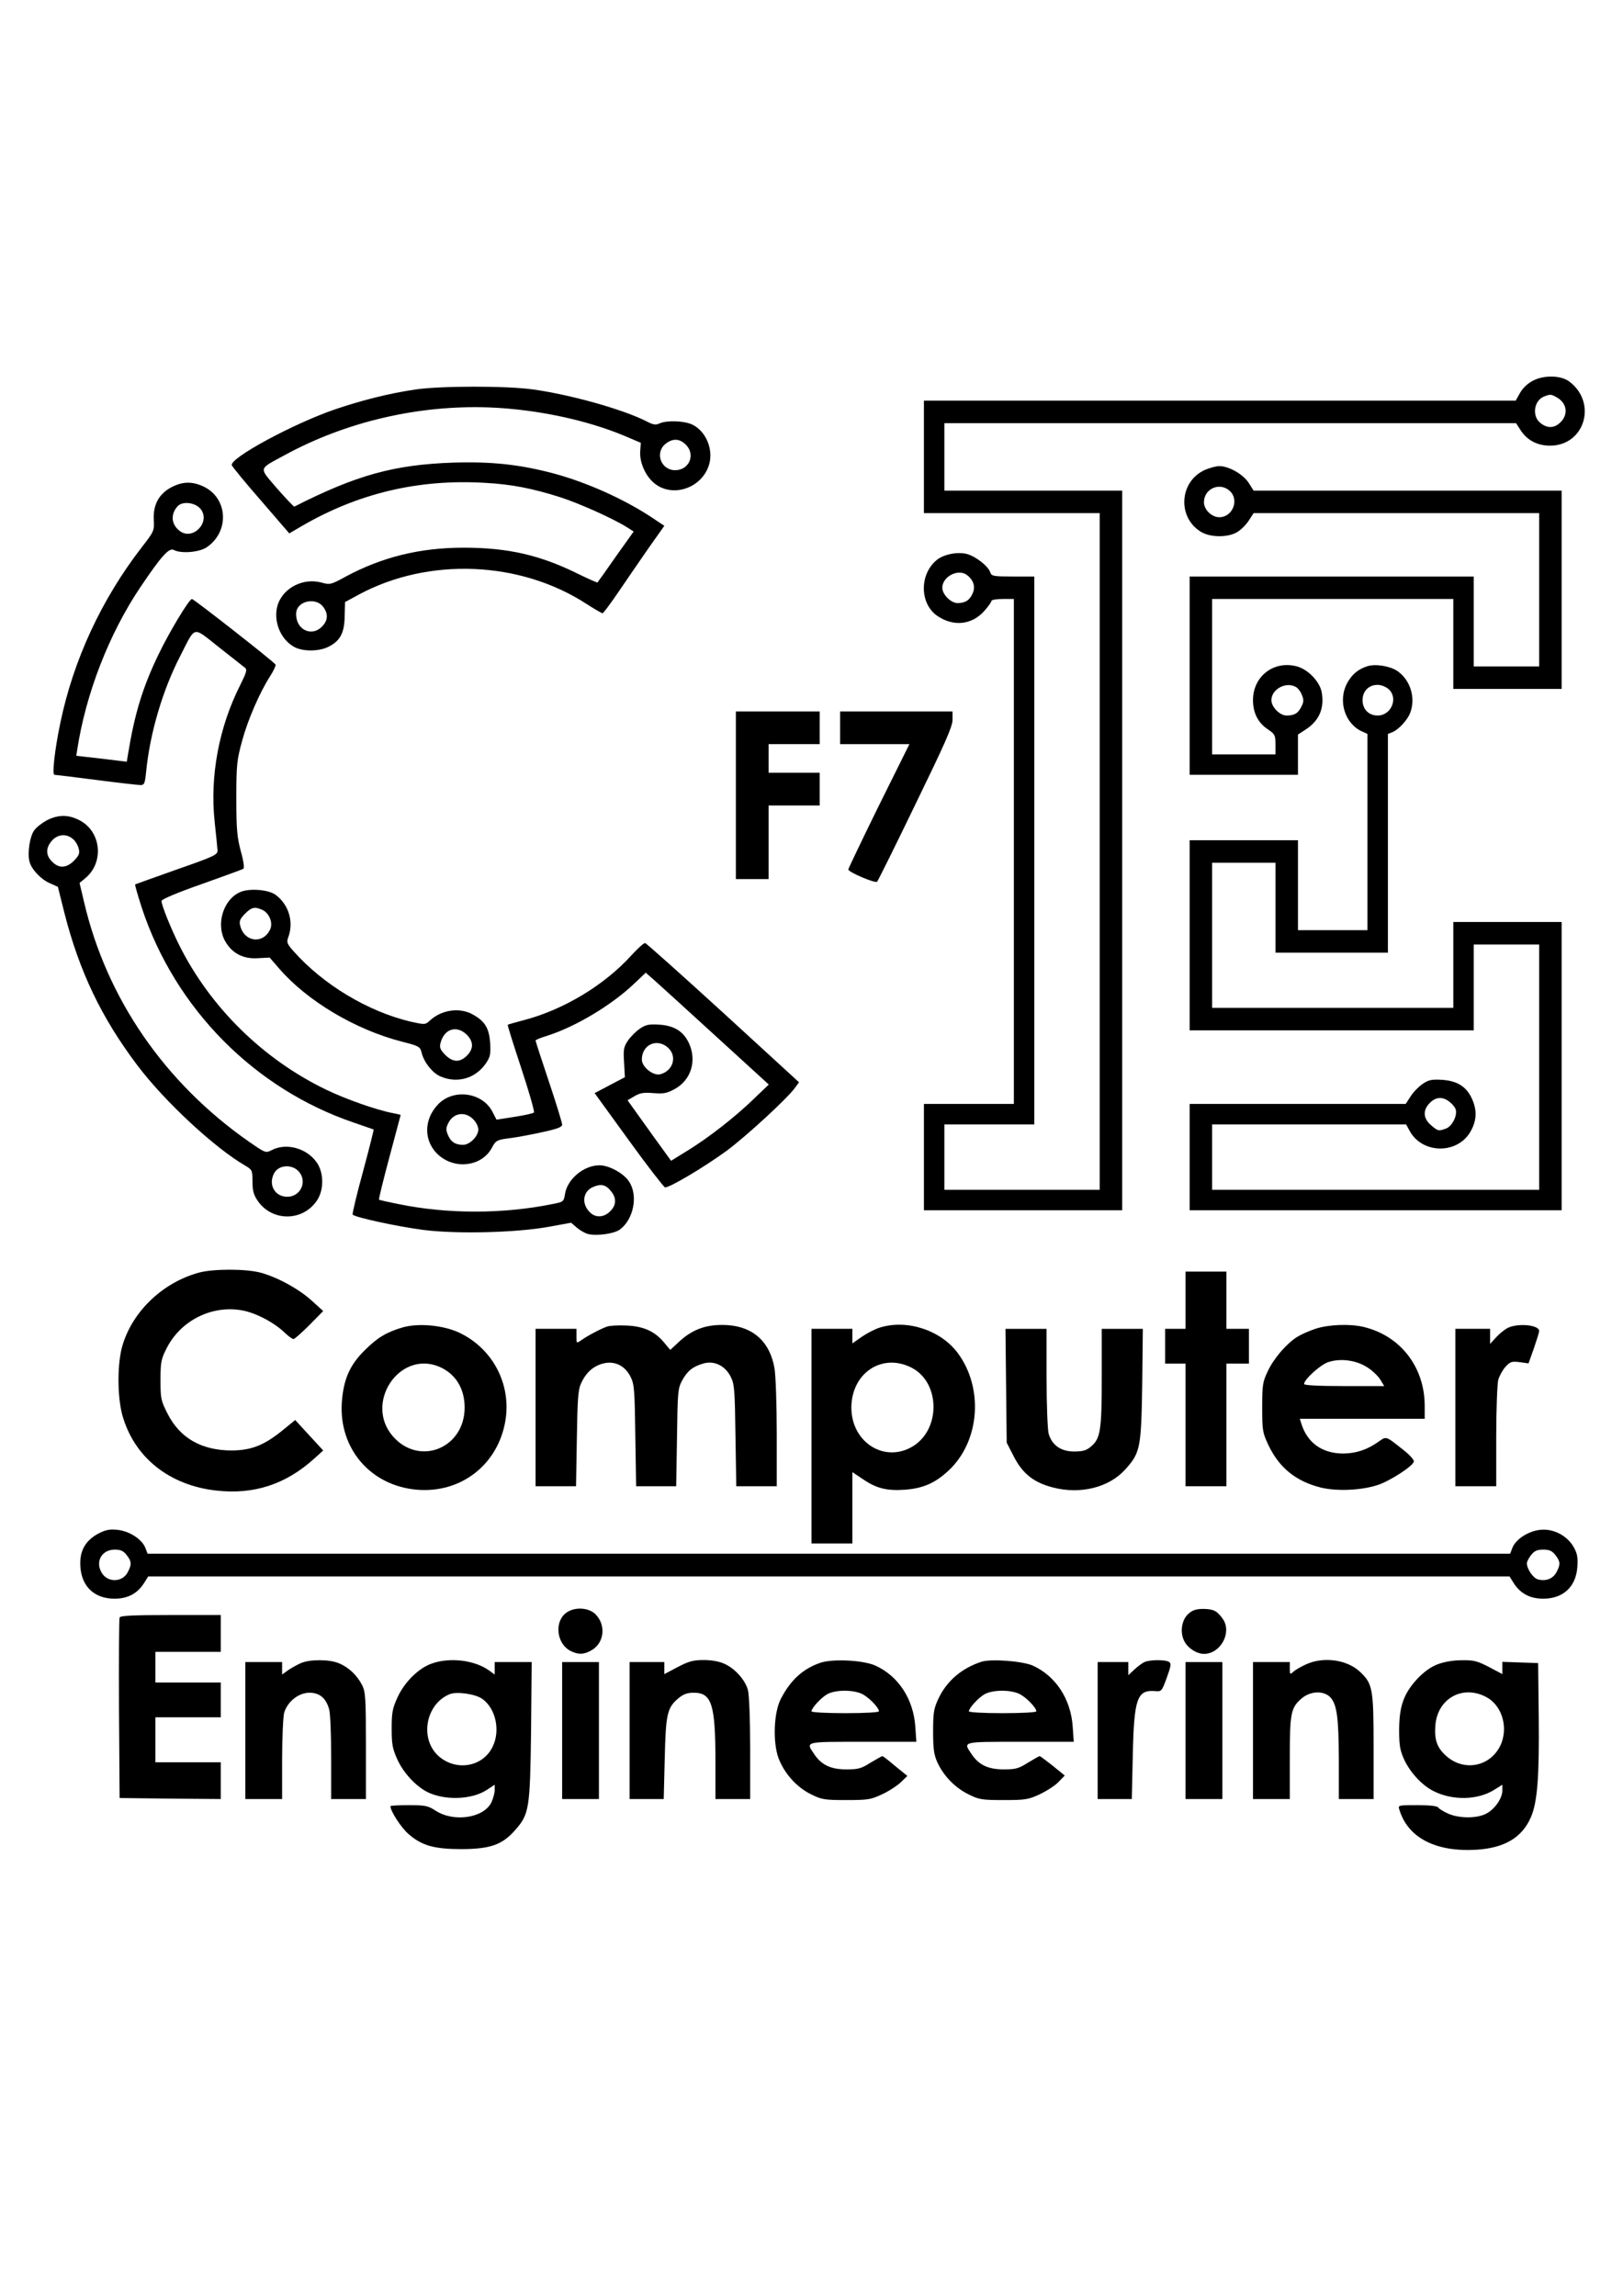
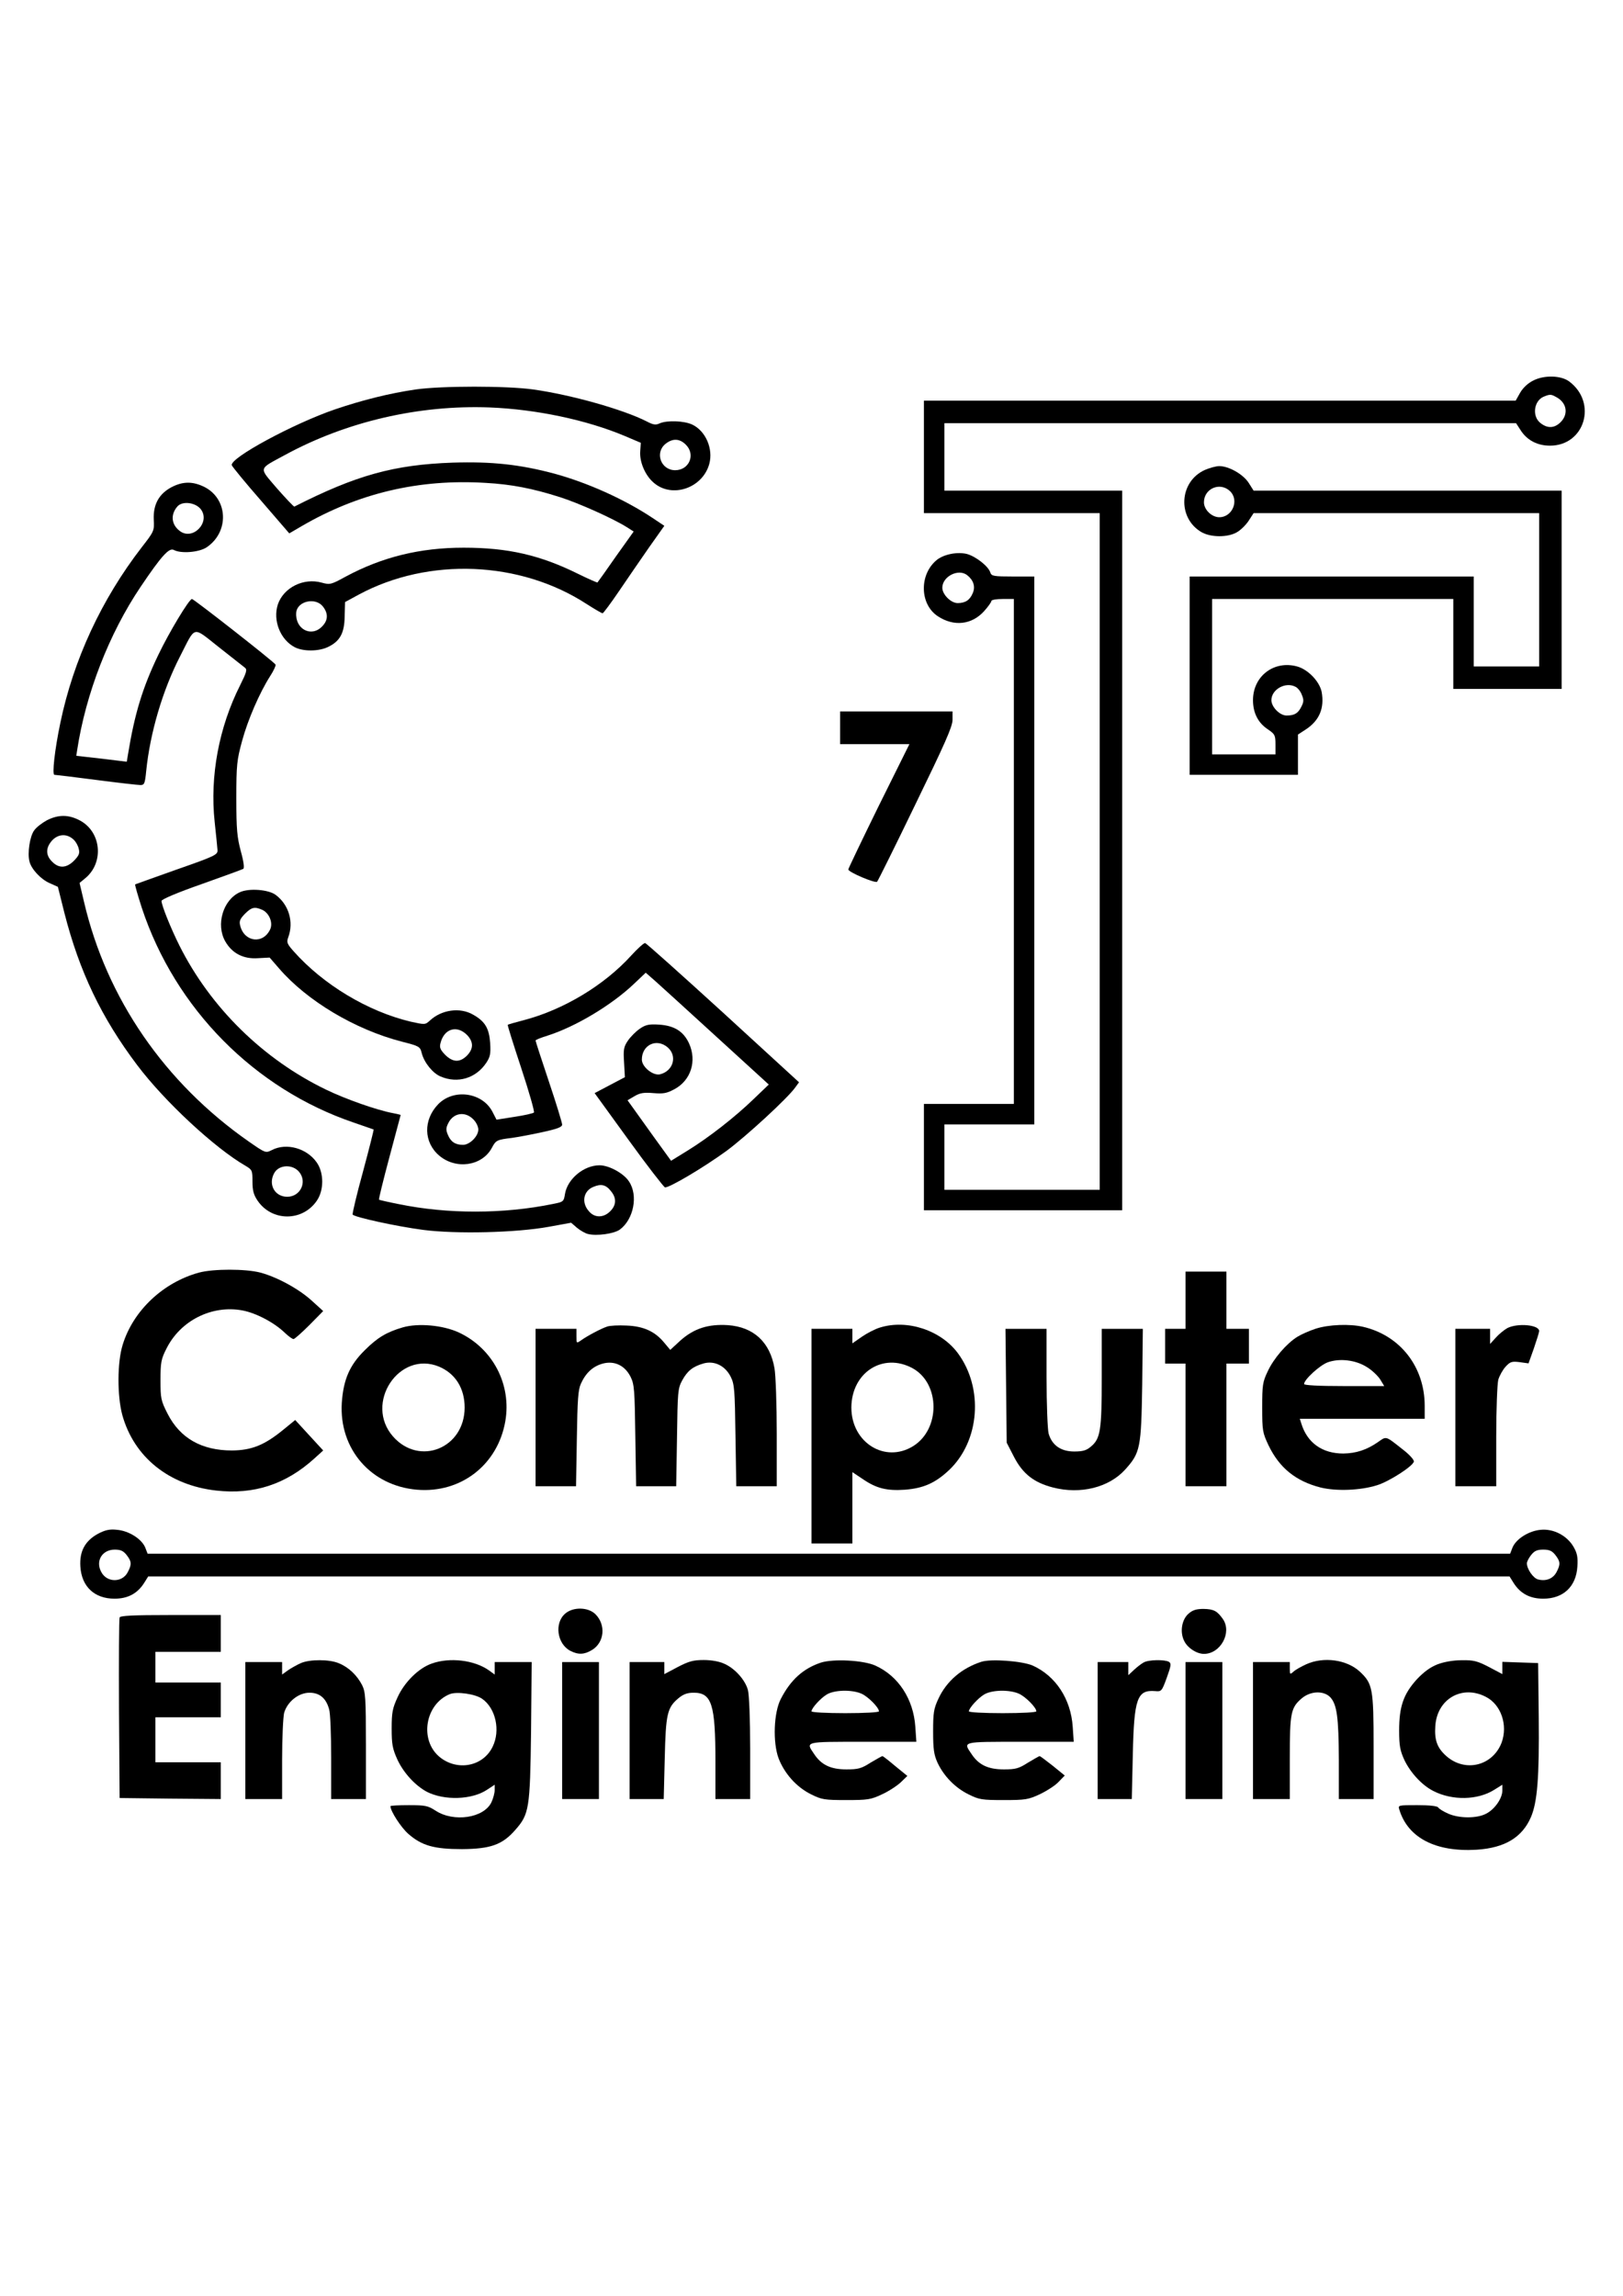
<svg xmlns="http://www.w3.org/2000/svg" version="1.0" width="210mm" height="297mm" viewBox="0 0 794 1123" preserveAspectRatio="xMidYMid meet">
  <g transform="translate(0,1123) scale(0.1,-0.1)" fill="#000000" stroke="none">
    <path d="M7502 9369 c-27 -13 -51 -36 -65 -60 l-22 -39 -1447 0 -1448 0 0 -275 0 -275 430 0 430 0 0 -1655 0 -1655 -380 0 -380 0 0 160 0 160 220 0 220 0 0 1340 0 1340 -104 0 c-95 0 -105 2 -111 19 -9 31 -71 79 -114 91 -47 12 -113 -1 -148 -29 -87 -71 -84 -218 6 -276 78 -51 165 -41 225 25 20 22 36 45 36 50 0 6 25 10 55 10 l55 0 0 -1235 0 -1235 -220 0 -220 0 0 -260 0 -260 485 0 485 0 0 1760 0 1760 -435 0 -435 0 0 165 0 165 1398 0 1399 0 24 -37 c31 -47 81 -73 142 -73 170 0 233 210 94 314 -40 30 -122 32 -175 5z m111 -81 c52 -27 62 -83 22 -123 -30 -30 -64 -32 -99 -4 -42 33 -32 109 17 129 30 12 35 12 60 -2z m-2882 -871 c31 -24 42 -56 28 -88 -14 -34 -36 -49 -74 -49 -33 0 -75 42 -75 75 0 55 78 95 121 62z" />
    <path d="M2034 9325 c-130 -19 -261 -52 -394 -97 -205 -70 -519 -240 -506 -274 3 -8 67 -86 143 -173 l138 -160 60 35 c278 162 575 232 900 212 127 -7 230 -27 365 -70 91 -29 259 -104 327 -147 l33 -21 -87 -122 c-47 -68 -88 -125 -90 -127 -1 -2 -44 17 -95 42 -186 92 -343 128 -560 128 -214 0 -399 -46 -576 -141 -73 -40 -78 -41 -118 -30 -89 25 -187 -24 -215 -107 -25 -78 12 -172 83 -209 41 -21 116 -21 162 1 59 28 81 68 82 150 l2 70 68 37 c341 183 788 165 1113 -46 39 -25 75 -46 79 -46 4 1 40 49 80 108 40 59 106 155 147 214 l75 106 -57 38 c-138 92 -321 174 -484 218 -166 44 -303 59 -494 53 -287 -10 -472 -61 -775 -215 -3 -1 -41 39 -85 89 -90 106 -94 91 40 164 300 163 654 245 1000 232 228 -9 474 -61 660 -139 l80 -34 -3 -41 c-4 -53 25 -120 67 -155 90 -77 239 -25 271 93 20 74 -18 161 -83 192 -40 19 -124 22 -160 6 -19 -9 -32 -7 -64 10 -114 58 -369 130 -555 156 -128 18 -448 18 -574 0z m1321 -270 c49 -48 17 -125 -52 -125 -70 0 -101 86 -47 129 35 28 69 26 99 -4z m-1776 -791 c28 -35 26 -69 -4 -99 -53 -54 -132 -12 -126 68 4 56 93 77 130 31z" />
    <path d="M5894 8931 c-126 -57 -135 -235 -16 -304 45 -26 129 -27 174 0 18 10 44 36 57 56 l24 37 699 0 698 0 0 -375 0 -375 -160 0 -160 0 0 220 0 220 -695 0 -695 0 0 -485 0 -485 265 0 265 0 0 98 0 99 37 24 c68 44 93 105 79 184 -10 51 -66 110 -120 125 -113 31 -216 -47 -216 -165 0 -62 25 -111 72 -142 35 -24 38 -29 38 -74 l0 -49 -155 0 -155 0 0 380 0 380 590 0 590 0 0 -220 0 -220 265 0 265 0 0 485 0 485 -753 0 -754 0 -24 38 c-27 42 -97 82 -144 82 -16 0 -48 -9 -71 -19z m123 -103 c47 -44 13 -128 -52 -128 -37 0 -75 37 -75 73 0 67 78 101 127 55z m322 -958 c10 -5 24 -22 30 -39 10 -24 10 -34 -3 -59 -16 -32 -34 -42 -72 -42 -33 0 -74 42 -74 75 0 53 70 92 119 65z" />
    <path d="M839 8847 c-62 -33 -90 -85 -87 -158 3 -55 2 -58 -58 -135 -198 -256 -335 -552 -399 -860 -28 -134 -41 -254 -29 -254 5 0 97 -11 204 -25 107 -14 205 -25 217 -25 19 0 22 7 28 68 19 187 80 395 166 562 78 152 58 148 190 44 62 -49 119 -94 127 -100 12 -9 8 -23 -23 -85 -104 -206 -149 -445 -125 -669 7 -63 13 -126 14 -139 1 -22 -13 -29 -199 -94 -110 -39 -202 -72 -204 -73 -2 -2 13 -54 33 -116 163 -492 551 -884 1036 -1049 52 -18 96 -33 98 -34 1 -1 -22 -94 -52 -205 -31 -112 -53 -207 -51 -211 9 -13 215 -58 345 -75 162 -21 454 -14 614 15 l110 20 29 -25 c16 -13 40 -27 53 -30 43 -11 129 1 157 22 67 50 90 167 44 235 -26 40 -98 79 -144 79 -77 0 -157 -67 -169 -140 -6 -38 -8 -39 -58 -49 -244 -50 -516 -50 -755 -1 -51 10 -95 20 -97 22 -2 2 21 96 51 208 30 113 55 206 55 206 0 1 -17 5 -37 9 -77 14 -231 68 -328 115 -307 148 -565 401 -717 704 -43 86 -88 198 -88 219 0 8 78 41 195 82 107 38 200 72 205 75 6 4 2 36 -12 86 -18 68 -22 105 -22 259 0 165 3 188 28 280 28 104 86 237 137 317 17 26 29 52 27 57 -4 11 -400 321 -409 321 -14 0 -113 -165 -165 -274 -77 -160 -116 -289 -148 -486 l-6 -36 -123 15 -124 14 4 26 c42 277 156 571 311 801 101 150 139 192 162 180 35 -19 124 -12 161 13 111 75 105 236 -11 295 -57 28 -105 28 -161 -1z m144 -109 c47 -64 -41 -154 -104 -105 -41 31 -46 80 -11 120 25 28 90 19 115 -15z m2007 -3336 c27 -33 25 -68 -5 -97 -31 -32 -75 -33 -102 -2 -40 42 -30 101 19 121 39 17 63 11 88 -22z" />
-     <path d="M6689 7971 c-44 -14 -74 -39 -97 -80 -49 -88 -13 -204 76 -241 l22 -10 0 -480 0 -480 -170 0 -170 0 0 220 0 220 -265 0 -265 0 0 -465 0 -465 695 0 695 0 0 210 0 210 160 0 160 0 0 -600 0 -600 -800 0 -800 0 0 160 0 160 475 0 474 0 16 -29 c61 -118 240 -119 302 -1 28 52 29 101 4 156 -27 59 -72 87 -146 92 -50 3 -66 0 -95 -20 -19 -13 -46 -40 -59 -61 l-24 -37 -529 0 -528 0 0 -260 0 -260 910 0 910 0 0 705 0 705 -265 0 -265 0 0 -210 0 -210 -590 0 -590 0 0 355 0 355 155 0 155 0 0 -220 0 -220 275 0 275 0 0 535 0 535 23 9 c29 12 73 59 86 94 28 73 1 161 -63 205 -36 24 -107 36 -147 23z m102 -110 c52 -42 17 -131 -51 -131 -44 0 -74 31 -74 75 0 44 30 75 74 75 15 0 38 -8 51 -19z m301 -2021 c14 -11 28 -28 30 -38 8 -30 -18 -81 -47 -92 -37 -14 -40 -13 -74 16 -39 33 -41 74 -6 109 29 30 64 32 97 5z" />
-     <path d="M3600 7340 l0 -410 80 0 80 0 0 180 0 180 125 0 125 0 0 80 0 80 -125 0 -125 0 0 70 0 70 125 0 125 0 0 80 0 80 -205 0 -205 0 0 -410z" />
    <path d="M4110 7670 l0 -80 169 0 170 0 -150 -302 c-82 -167 -149 -307 -149 -311 0 -13 132 -69 141 -60 4 4 89 175 188 380 144 296 181 379 181 412 l0 41 -275 0 -275 0 0 -80z" />
    <path d="M230 7218 c-24 -13 -53 -35 -63 -50 -21 -28 -34 -111 -23 -152 9 -37 55 -87 99 -106 l40 -18 32 -128 c73 -286 181 -512 356 -744 134 -178 380 -406 529 -492 34 -20 35 -23 35 -78 0 -44 6 -65 25 -93 70 -103 220 -103 290 0 35 51 35 135 0 186 -48 70 -149 99 -221 61 -30 -15 -31 -14 -112 42 -411 287 -696 700 -806 1172 l-22 93 29 24 c92 77 77 227 -28 282 -55 29 -104 29 -160 1z m132 -97 c9 -9 20 -28 23 -43 6 -22 1 -33 -23 -58 -37 -37 -74 -39 -107 -5 -29 28 -32 61 -9 93 30 43 80 49 116 13z m1101 -1623 c41 -49 7 -122 -58 -122 -61 0 -94 60 -64 115 22 42 89 46 122 7z" />
    <path d="M1174 6866 c-83 -37 -119 -159 -72 -241 34 -59 89 -87 160 -82 l57 3 46 -53 c137 -159 372 -299 600 -358 86 -22 90 -24 98 -56 12 -47 54 -99 93 -115 83 -35 171 -9 222 66 20 30 23 44 20 97 -5 73 -25 107 -84 140 -64 37 -154 24 -211 -29 -23 -21 -24 -21 -96 -5 -208 50 -425 180 -570 343 -33 37 -36 45 -27 69 28 75 3 160 -62 208 -35 26 -130 33 -174 13z m110 -87 c33 -16 52 -62 38 -94 -34 -75 -127 -64 -147 17 -6 22 -1 33 23 58 33 33 48 36 86 19z m1004 -615 c29 -33 28 -65 -4 -98 -35 -34 -68 -33 -106 4 -24 25 -29 36 -23 58 18 72 83 90 133 36z" />
    <path d="M3087 6555 c-132 -145 -330 -264 -524 -315 -42 -11 -78 -21 -79 -23 -2 -2 28 -97 66 -212 38 -115 66 -213 62 -217 -4 -4 -47 -14 -95 -21 l-88 -14 -19 37 c-49 97 -191 117 -267 38 -73 -76 -71 -186 6 -251 82 -69 209 -51 257 38 20 38 25 40 99 49 28 4 94 16 148 28 74 16 97 25 97 37 0 9 -29 104 -65 211 -36 107 -65 197 -65 200 0 4 26 14 58 24 136 43 314 149 424 254 l57 54 49 -43 c27 -24 162 -147 301 -274 l252 -230 -73 -70 c-92 -89 -220 -189 -324 -253 l-81 -50 -84 116 c-46 64 -94 131 -106 148 l-23 32 34 20 c27 16 46 19 93 15 48 -4 65 -1 102 19 81 43 111 138 72 224 -27 59 -72 87 -146 92 -50 3 -66 0 -95 -20 -19 -13 -45 -39 -58 -58 -21 -31 -23 -44 -19 -107 l4 -72 -74 -39 -74 -39 166 -229 c91 -126 172 -230 178 -232 19 -4 191 98 302 179 97 72 297 256 335 309 l19 26 -371 340 c-204 186 -376 340 -382 341 -6 1 -37 -27 -69 -62z m179 -448 c49 -42 28 -116 -37 -132 -34 -8 -89 36 -89 72 0 72 72 106 126 60z m-951 -352 c14 -13 25 -36 25 -50 0 -33 -42 -75 -75 -75 -38 0 -60 15 -74 49 -10 24 -10 34 3 59 25 49 82 57 121 17z" />
    <path d="M973 5005 c-175 -48 -322 -186 -373 -353 -27 -86 -27 -250 -2 -343 57 -206 228 -344 459 -370 185 -21 341 30 481 157 l43 39 -69 75 -68 74 -60 -49 c-91 -74 -153 -99 -249 -100 -149 0 -254 60 -315 179 -33 65 -35 75 -35 165 0 85 3 103 28 152 68 139 223 217 373 189 68 -13 157 -60 209 -111 17 -16 35 -29 41 -29 5 0 40 31 77 68 l68 69 -54 49 c-64 59 -171 117 -253 139 -72 19 -231 19 -301 0z" />
    <path d="M5800 4870 l0 -140 -50 0 -50 0 0 -85 0 -85 50 0 50 0 0 -300 0 -300 100 0 100 0 0 300 0 300 55 0 55 0 0 85 0 85 -55 0 -55 0 0 140 0 140 -100 0 -100 0 0 -140z" />
    <path d="M1970 4737 c-79 -23 -124 -50 -186 -112 -74 -73 -104 -143 -112 -257 -14 -225 142 -406 368 -425 215 -18 395 122 432 335 31 180 -61 356 -227 434 -78 36 -199 47 -275 25z m178 -192 c80 -34 125 -106 125 -200 0 -199 -221 -288 -350 -142 -143 162 29 423 225 342z" />
    <path d="M2970 4741 c-30 -10 -96 -45 -127 -67 -23 -16 -23 -16 -23 20 l0 36 -100 0 -100 0 0 -385 0 -385 99 0 99 0 4 233 c3 190 6 239 20 269 24 53 59 85 107 98 57 15 108 -9 136 -65 18 -36 20 -64 23 -287 l4 -248 98 0 98 0 4 238 c3 223 4 240 25 279 26 48 53 69 106 84 53 14 105 -12 132 -66 18 -36 20 -64 23 -287 l4 -248 99 0 99 0 0 257 c0 143 -5 285 -11 320 -22 128 -102 202 -228 211 -96 6 -165 -16 -231 -74 l-51 -47 -31 37 c-44 53 -100 79 -183 82 -38 2 -81 0 -95 -5z" />
    <path d="M4304 4736 c-23 -7 -62 -27 -88 -45 l-46 -32 0 36 0 35 -100 0 -100 0 0 -525 0 -525 100 0 100 0 0 174 0 175 51 -34 c67 -46 118 -58 206 -52 91 7 149 33 216 96 150 142 170 400 43 572 -83 112 -248 167 -382 125z m161 -199 c135 -75 136 -298 2 -381 -138 -85 -302 18 -302 189 1 172 155 271 300 192z" />
    <path d="M6438 4731 c-31 -10 -72 -28 -91 -40 -52 -32 -116 -106 -145 -169 -25 -52 -27 -68 -27 -177 0 -114 2 -123 31 -185 53 -110 133 -175 254 -206 76 -19 195 -15 277 11 59 18 177 94 180 116 1 8 -20 32 -48 54 -94 74 -84 71 -129 40 -54 -37 -105 -54 -168 -55 -103 0 -177 52 -206 148 l-7 22 305 0 306 0 0 63 c0 191 -120 345 -302 387 -66 15 -167 11 -230 -9z m249 -188 c25 -15 54 -43 65 -60 l20 -33 -196 0 c-129 0 -196 4 -196 10 0 22 76 91 115 106 58 21 137 12 192 -23z" />
    <path d="M7375 4734 c-16 -9 -42 -30 -57 -47 l-28 -31 0 37 0 37 -85 0 -85 0 0 -385 0 -385 100 0 100 0 0 243 c0 133 5 258 10 278 6 20 22 49 36 64 22 24 30 27 69 22 l43 -6 26 73 c14 41 26 79 26 85 0 31 -105 40 -155 15z" />
    <path d="M4922 4451 l3 -278 35 -68 c43 -84 98 -127 191 -151 135 -35 274 0 353 87 75 83 79 105 84 417 l3 272 -100 0 -101 0 0 -236 c0 -260 -6 -301 -53 -340 -22 -19 -40 -24 -82 -24 -65 0 -109 31 -125 88 -5 20 -10 143 -10 275 l0 237 -101 0 -100 0 3 -279z" />
    <path d="M480 3728 c-64 -35 -92 -86 -87 -161 6 -98 69 -157 167 -157 65 0 112 25 145 77 l20 32 3330 0 3330 0 20 -32 c33 -52 80 -77 145 -77 98 0 161 59 167 157 3 47 -1 66 -19 97 -32 55 -98 89 -160 83 -58 -5 -120 -44 -138 -86 l-12 -31 -3333 0 -3333 0 -12 31 c-18 42 -80 81 -138 86 -36 4 -57 -1 -92 -19z m139 -104 c25 -32 26 -46 6 -84 -27 -53 -103 -52 -130 1 -29 54 5 109 66 109 29 0 42 -6 58 -26z m6990 0 c25 -32 26 -46 6 -84 -17 -32 -51 -46 -90 -36 -24 6 -55 51 -55 79 0 8 9 26 21 41 16 20 29 26 59 26 30 0 43 -6 59 -26z" />
    <path d="M2765 3337 c-54 -46 -40 -148 25 -182 39 -20 68 -19 106 4 61 37 69 123 17 175 -35 35 -109 37 -148 3z" />
    <path d="M5815 3337 c-34 -29 -44 -91 -21 -135 17 -34 61 -62 96 -62 81 0 138 104 93 170 -28 40 -45 49 -95 50 -35 0 -54 -6 -73 -23z" />
    <path d="M585 3318 c-3 -7 -4 -209 -3 -448 l3 -435 248 -3 247 -2 0 90 0 90 -160 0 -160 0 0 110 0 110 160 0 160 0 0 85 0 85 -160 0 -160 0 0 75 0 75 160 0 160 0 0 90 0 90 -245 0 c-187 0 -247 -3 -250 -12z" />
    <path d="M1472 3095 c-18 -8 -47 -24 -63 -35 l-29 -21 0 30 0 31 -90 0 -90 0 0 -335 0 -335 90 0 90 0 0 193 c0 105 5 209 10 229 16 54 70 98 124 98 49 0 81 -26 96 -81 6 -19 10 -125 10 -236 l0 -203 85 0 85 0 0 260 c0 237 -2 264 -19 298 -25 48 -66 87 -113 106 -46 20 -142 20 -186 1z" />
    <path d="M2113 3093 c-65 -22 -135 -92 -168 -165 -25 -54 -29 -75 -29 -153 0 -77 4 -99 28 -152 30 -65 88 -128 145 -158 85 -43 219 -39 293 10 l38 25 0 -26 c0 -14 -7 -41 -16 -60 -37 -77 -184 -99 -273 -41 -37 24 -49 27 -131 27 -49 0 -90 -2 -90 -5 0 -24 51 -103 87 -135 66 -58 126 -75 263 -75 139 1 197 21 260 93 69 78 73 103 78 485 l3 337 -90 0 -91 0 0 -31 0 -30 -29 21 c-71 50 -191 64 -278 33z m246 -173 c66 -46 90 -155 51 -234 -47 -98 -175 -121 -261 -49 -98 83 -69 257 51 306 34 14 126 1 159 -23z" />
    <path d="M3316 3076 l-66 -35 0 30 0 29 -85 0 -85 0 0 -335 0 -335 84 0 83 0 5 198 c5 218 12 249 67 295 24 20 43 27 75 27 88 0 106 -57 106 -336 l0 -184 85 0 85 0 0 248 c0 141 -5 263 -11 285 -13 49 -63 105 -114 128 -25 12 -64 19 -102 19 -51 0 -73 -6 -127 -34z" />
    <path d="M4015 3097 c-86 -29 -147 -84 -195 -177 -35 -67 -40 -213 -11 -291 29 -75 88 -141 159 -176 52 -26 66 -28 172 -28 105 0 120 2 175 28 33 15 74 42 92 59 l32 31 -59 48 c-32 27 -60 49 -63 49 -3 0 -29 -15 -58 -32 -45 -29 -61 -33 -118 -33 -77 0 -123 22 -158 75 -42 62 -49 60 238 60 l262 0 -5 73 c-9 136 -83 249 -196 300 -58 26 -206 34 -267 14z m198 -151 c32 -13 87 -68 87 -87 0 -5 -71 -9 -165 -9 -91 0 -165 4 -165 9 0 15 43 63 74 82 37 23 122 25 169 5z" />
    <path d="M4800 3101 c-95 -31 -169 -94 -209 -180 -23 -49 -26 -69 -26 -161 0 -86 4 -113 21 -151 31 -67 87 -124 152 -156 52 -26 66 -28 172 -28 105 0 120 2 176 28 34 16 76 43 92 60 l31 32 -59 48 c-33 26 -61 47 -64 47 -3 0 -28 -15 -57 -32 -45 -29 -61 -33 -118 -33 -77 0 -123 22 -158 75 -42 62 -49 60 238 60 l262 0 -5 73 c-9 136 -83 249 -196 300 -51 22 -205 34 -252 18z m183 -155 c32 -13 87 -68 87 -87 0 -5 -71 -9 -165 -9 -91 0 -165 4 -165 9 0 15 43 63 74 82 37 23 122 25 169 5z" />
    <path d="M5595 3098 c-11 -6 -32 -22 -47 -36 l-28 -26 0 32 0 32 -75 0 -75 0 0 -335 0 -335 84 0 83 0 5 218 c6 274 21 317 109 310 31 -3 33 -1 57 65 21 58 23 70 11 78 -20 12 -100 11 -124 -3z" />
    <path d="M6390 3089 c-24 -11 -53 -27 -62 -36 -17 -15 -18 -14 -18 15 l0 32 -90 0 -90 0 0 -335 0 -335 90 0 90 0 0 200 c0 222 5 247 59 293 43 36 107 38 139 5 33 -36 41 -99 42 -305 l0 -193 85 0 85 0 0 258 c0 283 -5 306 -66 364 -64 60 -178 76 -264 37z" />
    <path d="M7033 3089 c-36 -14 -67 -37 -102 -74 -65 -72 -86 -133 -86 -250 0 -76 5 -99 26 -145 30 -62 86 -123 142 -151 92 -47 216 -45 297 6 l40 25 0 -28 c0 -39 -38 -93 -80 -114 -46 -24 -133 -23 -186 1 -23 10 -45 24 -48 30 -5 7 -44 11 -102 11 -94 0 -95 0 -88 -22 42 -138 178 -208 378 -196 138 9 223 60 266 160 31 73 41 193 38 488 l-3 265 -87 3 -88 3 0 -30 0 -30 -66 35 c-56 29 -75 34 -132 33 -42 0 -87 -8 -119 -20z m236 -159 c75 -38 109 -139 77 -225 -44 -113 -178 -146 -270 -65 -45 40 -59 78 -54 148 9 132 131 202 247 142z" />
    <path d="M2750 2765 l0 -335 90 0 90 0 0 335 0 335 -90 0 -90 0 0 -335z" />
    <path d="M5800 2765 l0 -335 90 0 90 0 0 335 0 335 -90 0 -90 0 0 -335z" />
  </g>
</svg>